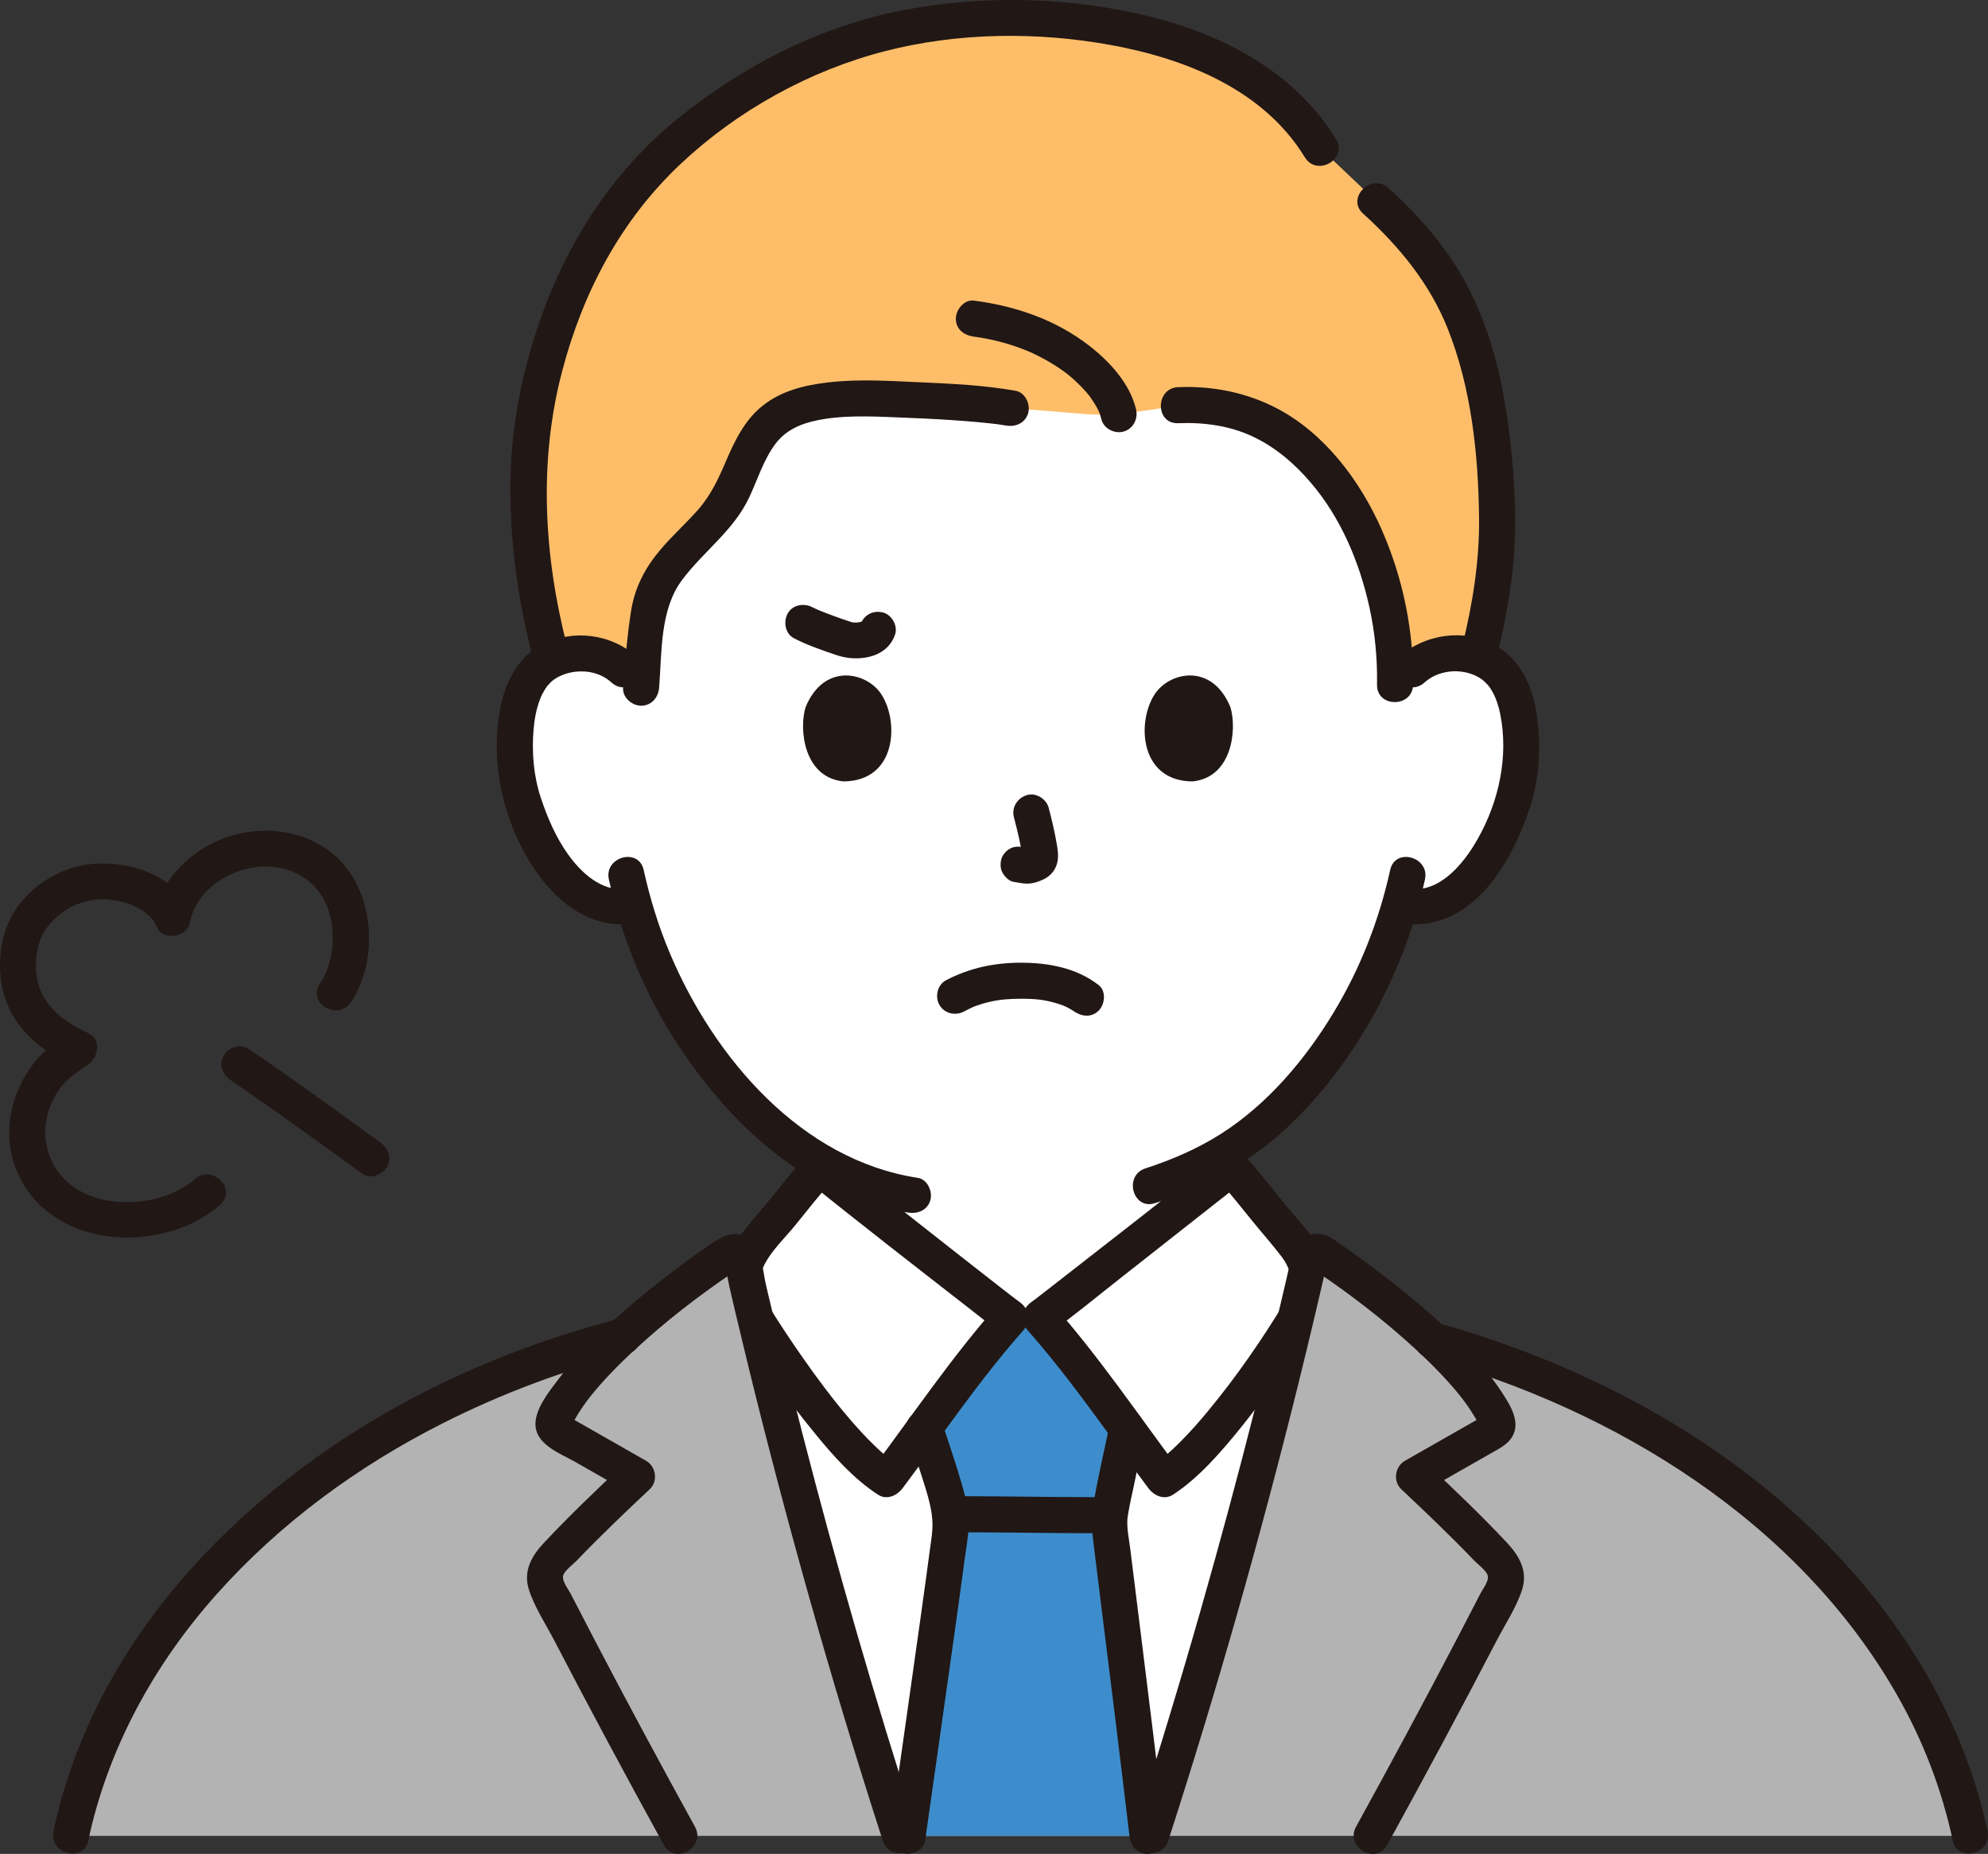
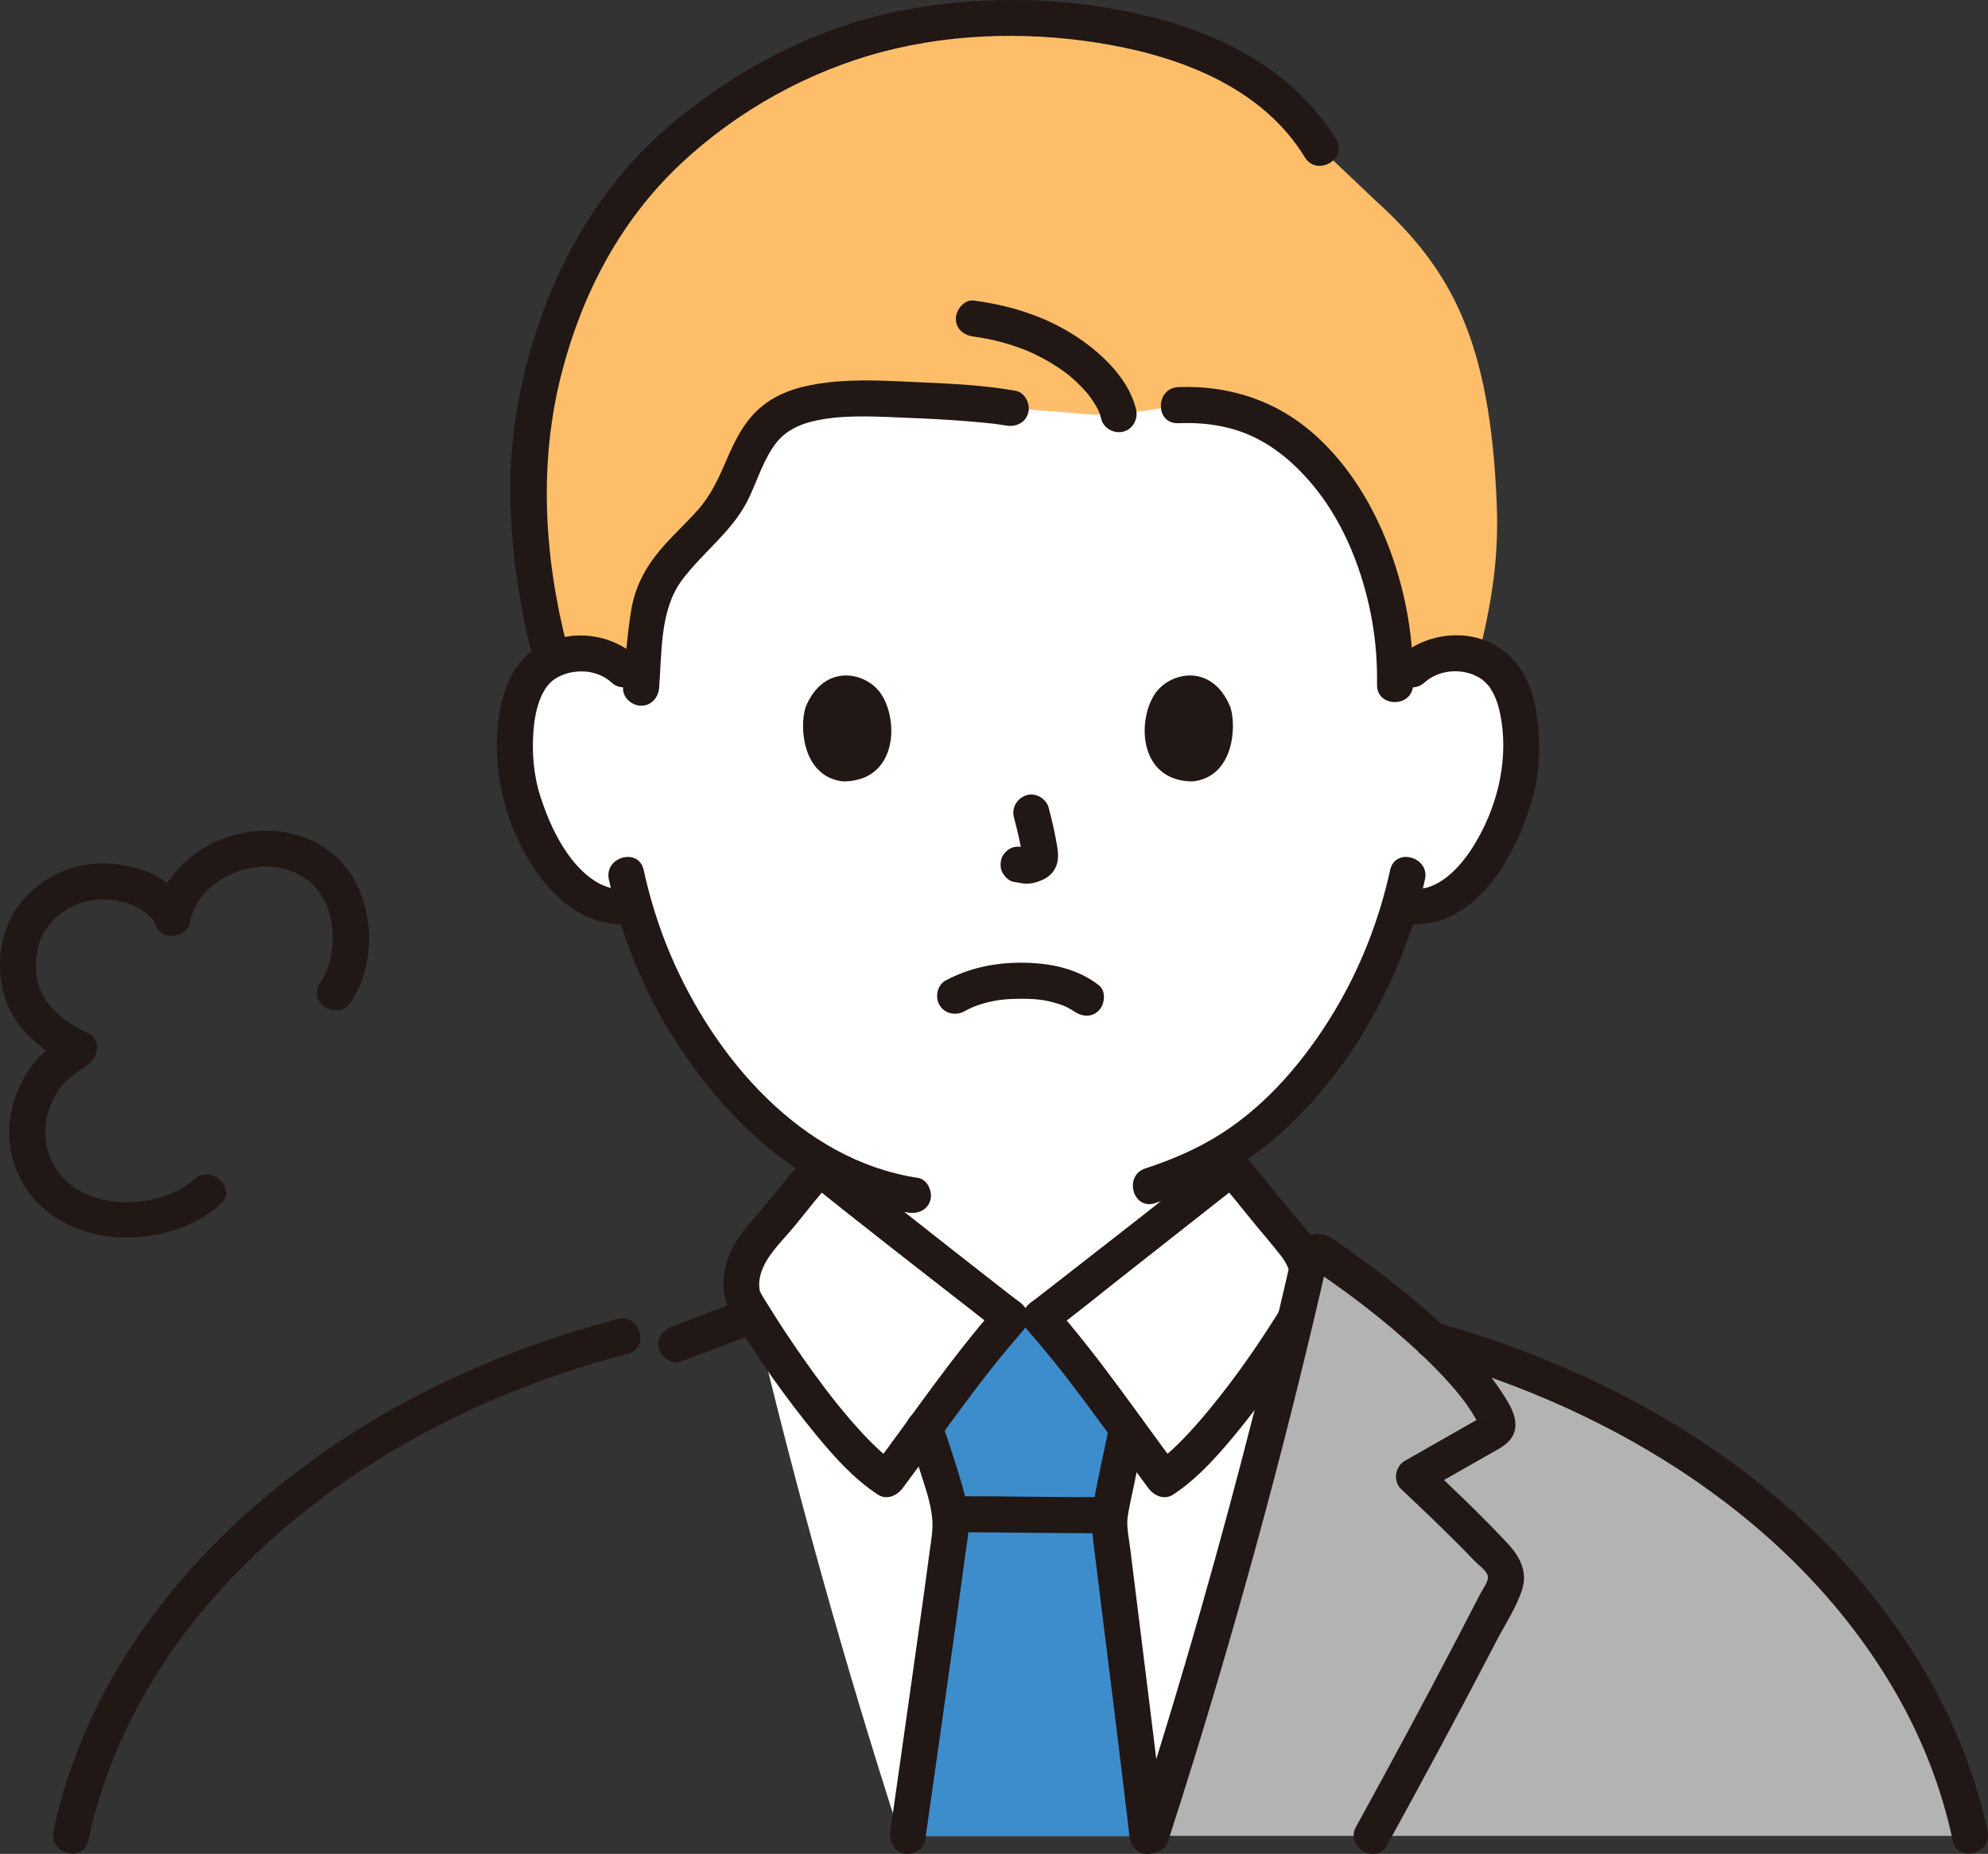
<svg xmlns="http://www.w3.org/2000/svg" id="b" width="264.679" height="246.773" viewBox="0 0 264.679 246.773">
  <rect x="0" y="0" width="264.679" height="246.773" fill="#333333" stroke="none" />
  <defs>
    <style>.e{fill:#b3b3b3;}.e,.f,.g,.h,.i{stroke-width:0px;}.f{fill:#fff;}.g{fill:#3d8dcc;}.h{fill:#febe69;}.i{fill:#211715;}</style>
  </defs>
  <g id="c">
    <g id="d">
      <path class="f" d="m187.963,89.148c1.693-1.627,3.974-2.238,5.925-2.169,4.247.15,6.054,2.447,6.832,3.796,2.321,4.026,2.223,11.445.665,16.035-1.104,3.251-2.911,8.224-7.27,11.79-1.976,1.617-4.979,2.627-7.722,1.832-1.944,6.785-5.49,14.989-11.757,22.616-4.135,5.032-8.106,8.458-12.627,11.005v2.944c-5.75,4.545-22.038,17.37-23.483,18.394h-3.984c-1.525-1.081-19.591-15.312-24.341-19.072,0-.248,0-.613,0-1.048-5.062-2.766-9.661-6.876-14.055-12.223-6.245-7.6-9.788-15.774-11.737-22.545-2.67.659-5.545-.338-7.458-1.903-4.358-3.566-6.166-8.539-7.27-11.79-1.558-4.59-1.656-12.009.665-16.035.778-1.349,2.585-3.646,6.832-3.796,1.952-.069,4.232.542,5.925,2.169,0,0-14.137-51.375,50.975-51.375s53.884,51.375,53.884,51.375Z" />
      <path class="i" d="m107.802,156.665v4.898c0,1.638.072,3.23-.605,4.758-1.299,2.932-4.048,4.565-6.836,5.909-3.517,1.694-7.308,2.947-10.943,4.377-1.205.474-2.046,1.607-1.676,2.952.316,1.148,1.739,2.154,2.952,1.676,4.339-1.708,8.91-3.169,13.037-5.337,3.418-1.796,6.336-4.168,7.884-7.782,1.513-3.534.987-7.688.987-11.451,0-3.089-4.8-3.094-4.8,0h0Z" />
      <path class="i" d="m159.609,155.448v5.414c0,2.117-.104,4.333.617,6.359,1.371,3.856,4.225,6.457,7.738,8.4,4.24,2.345,9.033,3.837,13.54,5.615,1.206.476,2.635-.522,2.952-1.676.374-1.363-.466-2.475-1.676-2.952-3.795-1.497-7.784-2.788-11.426-4.621-2.82-1.42-5.663-3.238-6.632-6.426-.53-1.742-.313-3.721-.313-5.517v-4.594c0-3.089-4.8-3.094-4.8,0h0Z" />
      <path class="f" d="m119.844,244.373c-7.23-22.32-14-46.54-19.48-69.73-.17-.69-.33-1.38-.49-2.07-.05-.22-.1-.43-.15-.64-.239-1.038-.478-2.066-.713-3.094.366-1.24.994-2.403,1.711-3.234,2.554-2.958,5.772-7.236,8.382-10.157,1.109.898,23.723,18.728,25.437,19.943h3.984c1.715-1.215,24.328-19.045,25.437-19.943,2.61,2.92,5.829,7.199,8.382,10.157.718.831,1.345,1.995,1.711,3.234-.235,1.028-.474,2.057-.713,3.094-.05.21-.1.42-.15.64-.17.73-.34,1.47-.52,2.21-5.48,23.15-12.24,47.32-19.45,69.59h-33.38Z" />
      <path class="g" d="m152.774,244.373c-2.35-19.86-5.1-41.05-5.1-41.72,0-1.34.9-5.15,1.02-5.75.571-2.714.843-4.117,1.355-6.692-3.78-5.111-8.642-11.579-11.523-14.82h-3.984c-2.833,3.187-7.581,9.493-11.332,14.562.01.027.014.041.014.041.716,2.197,1.29,4.21,1.87,6.07.71,2.28,1.43,4.63,1.47,7.03.02,1.12-2.81,20.85-5.71,41.28h31.92Z" />
      <path class="i" d="m145.807,199.289c-5.894-.002-11.787-.123-17.681-.126-3.089-.001-3.094,4.799,0,4.8,5.894.002,11.787.123,17.681.126,3.089.001,3.094-4.799,0-4.8h0Z" />
      <path class="i" d="m155.174,244.373c-1.13-9.538-2.31-19.07-3.499-28.601-.399-3.199-.802-6.397-1.194-9.597-.165-1.343-.494-2.772-.368-4.129-.028.299.083-.532.113-.708.087-.5.186-.999.287-1.496.143-.697.299-1.392.45-2.087.495-2.296.94-4.602,1.405-6.904.256-1.269-.365-2.592-1.676-2.952-1.184-.325-2.694.4-2.952,1.676-.715,3.539-1.563,7.073-2.167,10.633-.309,1.822-.229,3.194-.012,4.988.884,7.282,1.815,14.559,2.713,21.839.713,5.778,1.416,11.557,2.1,17.338.152,1.287.994,2.4,2.4,2.4,1.179,0,2.553-1.104,2.4-2.4h0Z" />
      <path class="i" d="m120.82,190.701c.611,1.843,1.227,3.685,1.814,5.536.612,1.931,1.309,3.929,1.485,5.959.127,1.468-.169,2.951-.359,4.402-.177,1.35-.263,1.982-.461,3.426-.225,1.64-.453,3.28-.682,4.92-.583,4.172-1.173,8.343-1.765,12.513-.77,5.426-1.542,10.852-2.312,16.278-.182,1.282.314,2.578,1.676,2.952,1.125.309,2.769-.385,2.952-1.676,1.319-9.293,2.649-18.585,3.95-27.881.455-3.252.907-6.504,1.34-9.759.186-1.398.467-2.834.506-4.247.067-2.446-.709-4.96-1.423-7.27-.665-2.153-1.384-4.29-2.093-6.428-.968-2.918-5.605-1.668-4.629,1.276h0Z" />
      <path class="h" d="m134.58,54.333c-4.886-.893-19.496-1.538-23.816-1.087-2.789.291-5.68.903-7.847,2.708-2.877,2.397-3.878,6.335-5.56,9.705-2.92,5.849-9.791,8.869-10.881,15.42-.8,4.808-.786,6.614-1.234,11.848-1.156-4.5-5.012-6.055-8.063-5.947-1.52.054-2.727.382-3.686.844-2.047-7.481-3.064-15.101-3.126-21.55-.442-15.704,6.389-32.611,13.444-40.611,3.956-4.924,7.659-7.881,10.361-9.898,12.086-9.021,24.878-13.323,40.027-13.323,14.441,0,33.334,3.582,41.599,17.292l7.375,6.999c10.235,9.246,15.193,18.84,16.091,40.105.301,7.117-.528,12.93-2.477,20.658-.811-.286-1.769-.478-2.899-.517-1.952-.069-4.232.542-5.925,2.169,0,0-1.116,1.072-2.232,2.146l.003-.158c.233-11.256-3.926-24.197-12.69-31.785-.562-.486-1.145-.948-1.75-1.382-4.215-3.023-9.274-4.289-14.426-4.038,0,0-7.833,1.566-12.083,1.204-4.25-.362-10.203-.802-10.203-.802Z" />
      <path class="i" d="m81.065,117.066c1.718,7.799,4.834,15.365,9.221,22.044,4.68,7.125,10.84,13.81,18.325,18.03,3.811,2.149,7.983,3.613,12.308,4.272,1.28.195,2.58-.323,2.952-1.676.312-1.135-.387-2.756-1.676-2.952-15.542-2.369-27.115-15.986-32.973-29.808-1.527-3.602-2.687-7.367-3.529-11.186-.664-3.015-5.293-1.739-4.629,1.276h0Z" />
      <path class="i" d="m185.089,115.79c-1.479,6.717-3.998,13.156-7.566,19.042-3.776,6.228-8.752,12.133-14.94,16.078-3.147,2.006-6.55,3.463-10.09,4.616-2.925.952-1.673,5.589,1.276,4.629,6.957-2.265,13.223-5.732,18.459-10.888,6.096-6.002,10.771-13.311,14.035-21.193,1.474-3.559,2.626-7.246,3.455-11.008.663-3.01-3.963-4.296-4.629-1.276h0Z" />
      <path class="i" d="m134.993,108.804c.449,1.711.879,3.448,1.136,5.199l-.086-.638c.03.24.044.476.019.718l.086-.638c-.017.112-.041.216-.079.323l.242-.573c-.033.075-.068.139-.114.208l.375-.486c-.053.065-.104.115-.17.167l.486-.375c-.131.084-.27.153-.412.218l.573-.242c-.227.095-.451.164-.694.202l.638-.086c-.219.026-.433.024-.651-.001l.638.086c-.246-.034-.487-.094-.732-.127-.67-.09-1.239-.115-1.849.242-.498.291-.973.862-1.103,1.434-.14.614-.11,1.304.242,1.849.312.484.835,1.022,1.434,1.103.535.072,1.055.209,1.6.233.823.036,1.591-.213,2.328-.549.903-.412,1.607-1.21,1.847-2.183.203-.823.114-1.558-.025-2.382-.283-1.675-.67-3.335-1.101-4.978-.318-1.214-1.729-2.072-2.952-1.676-1.25.404-2.018,1.651-1.676,2.952h0Z" />
      <path class="i" d="m107.248,94.152c-.868,2.821-.302,9.312,5.043,9.864,7.065-.042,7.44-7.889,5.062-11.578-1.947-3.021-7.672-4.277-10.105,1.715Z" />
      <path class="i" d="m163.82,94.152c.868,2.821.303,9.312-5.042,9.864-7.065-.043-7.441-7.889-5.063-11.579,1.947-3.021,7.672-4.277,10.105,1.715Z" />
      <path class="i" d="m84.802,87.451c-3.438-3.121-8.556-3.74-12.69-1.616-2.983,1.532-4.648,4.612-5.361,7.776-1.696,7.532.223,16.069,4.625,22.385,3.108,4.459,7.523,7.72,13.181,6.929,1.285-.18,1.988-1.819,1.676-2.952-.38-1.383-1.663-1.857-2.952-1.676-3.178.445-5.967-2.202-7.65-4.568-1.638-2.303-2.75-4.886-3.634-7.556-.964-2.914-1.211-6.028-.957-9.078.116-1.396.384-2.832.906-4.137.176-.44.397-.862.65-1.262.102-.162.209-.323.325-.475-.281.367.255-.255.353-.355.718-.73,1.997-1.291,3.268-1.444,1.754-.211,3.542.223,4.866,1.424,2.283,2.072,5.687-1.312,3.394-3.394h0Z" />
      <path class="i" d="m189.66,90.845c2.047-1.859,5.508-1.988,7.732-.345.123.091.597.551.868.873-.247-.293.031.04.112.168.12.19.239.379.348.576.671,1.209.999,2.628,1.2,3.985.842,5.691-.731,11.688-3.753,16.532-1.721,2.758-4.732,6.172-8.379,5.662-1.282-.179-2.578.312-2.952,1.676-.309,1.123.384,2.772,1.676,2.952,9.354,1.309,14.761-7.976,17.237-15.625,1.25-3.86,1.434-8.122.854-12.117-.494-3.406-1.813-6.686-4.675-8.748-4.077-2.937-10.037-2.274-13.661,1.017-2.292,2.081,1.11,5.467,3.394,3.394h0Z" />
-       <path class="i" d="m199.277,87.429c1.322-5.394,2.306-10.883,2.431-16.448.118-5.242-.343-10.538-1.091-15.723-1.092-7.568-3.369-15.055-7.797-21.368-2.29-3.264-5.001-6.179-7.95-8.854-2.284-2.071-5.688,1.313-3.394,3.394,4.831,4.382,8.873,9.314,11.257,15.282,3.151,7.888,4.081,16.687,4.186,25.118.074,5.891-.871,11.616-2.27,17.323-.735,3,3.892,4.28,4.629,1.276h0Z" />
      <path class="i" d="m177.871,18.522c-5.401-8.833-14.862-13.85-24.665-16.29-10.341-2.574-21.496-2.914-31.978-1.062-11.486,2.029-22.07,7.376-31.08,14.703-8.911,7.246-14.982,16.924-18.591,27.752-2.238,6.717-3.573,13.84-3.61,20.93-.04,7.682,1.029,15.375,2.939,22.808.768,2.99,5.399,1.722,4.629-1.276-3.096-12.049-3.848-24.61-.661-36.715,2.765-10.505,7.794-20.048,15.746-27.534,7.538-7.095,17.15-12.44,27.239-15.032,9.712-2.495,20.234-2.606,30.086-.807,9.949,1.817,20.304,5.951,25.803,14.944,1.609,2.631,5.762.222,4.145-2.423h0Z" />
      <path class="i" d="m135.218,52.018c-4.193-.747-8.512-.942-12.759-1.133-3.991-.18-8.112-.454-12.094.004-3.165.363-6.287,1.092-8.83,3.117-2.363,1.881-3.686,4.594-4.851,7.311-1.014,2.366-2.031,4.589-3.746,6.535-1.637,1.857-3.498,3.506-5.086,5.407-2.022,2.419-3.349,4.98-3.84,8.11-.529,3.377-.784,6.765-1.055,10.17-.103,1.294,1.177,2.4,2.4,2.4,1.384,0,2.297-1.103,2.4-2.4.375-4.723.087-10.377,3.052-14.338,2.872-3.838,6.865-6.561,8.949-11.013,1.109-2.369,1.906-5.006,3.492-7.121s4.034-2.912,6.553-3.301c3.655-.564,7.511-.282,11.188-.142,2.512.095,5.023.232,7.529.427,1.109.086,2.217.183,3.322.305.163.018.326.036.489.055.095.011,1.047.136.482.057.377.053.754.112,1.129.179,1.275.227,2.587-.345,2.952-1.676.319-1.161-.393-2.724-1.676-2.952h0Z" />
      <path class="i" d="m151.253,54.497c-.806-3.431-3.501-6.351-6.201-8.452-4.479-3.485-9.808-5.302-15.392-6.036-1.287-.169-2.4,1.224-2.4,2.4,0,1.437,1.109,2.23,2.4,2.4,2.464.324,4.936.99,7.231,1.942.64.265,1.875.883,2.702,1.362.453.263.898.54,1.334.831.226.151.449.306.67.464.073.053.597.444.238.167.722.556,1.405,1.169,2.043,1.819.27.275.532.559.784.851.14.162.275.329.411.495.11.138.076.093-.102-.134.07.092.138.185.206.279.39.567.762,1.138,1.066,1.757.062.126.112.262.179.385-.318-.582-.098-.26-.041-.075.084.275.178.541.244.821.296,1.262,1.737,2.01,2.952,1.676,1.292-.355,1.974-1.686,1.676-2.952h0Z" />
      <path class="i" d="m188.134,91.136c.117-7.073-1.319-14.124-4.16-20.596-2.858-6.512-7.598-12.869-14.017-16.208-4.032-2.098-8.562-2.983-13.089-2.8-3.078.125-3.094,4.925,0,4.8,3.379-.137,6.82.319,9.908,1.769,3.021,1.419,5.541,3.583,7.704,6.101,4.047,4.712,6.538,10.673,7.856,16.695.738,3.368,1.056,6.793.999,10.24-.051,3.09,4.749,3.091,4.8,0h0Z" />
      <path class="i" d="m162.266,157.145c1.505,1.695,2.925,3.462,4.344,5.228,1.33,1.655,2.768,3.251,4.05,4.94.956,1.26,1.583,3.002,1.23,4.578.098-.438-.062.118-.176.317-.202.354-.412.704-.624,1.052-3.066,5.055-6.461,9.98-10.231,14.535-1.207,1.458-2.461,2.882-3.803,4.218-.565.563-1.146,1.11-1.751,1.63-.702.602-.737.635-1.549,1.165l3.284.861c-5.519-7.366-10.711-15.073-16.816-21.975l-.486,3.769c3.228-2.306,6.298-4.867,9.418-7.315,4.351-3.412,8.696-6.832,13.036-10.258,1.157-.913,2.321-1.82,3.469-2.746,1.009-.815.848-2.546,0-3.394-.998-.998-2.382-.817-3.394,0-7.119,5.746-14.362,11.348-21.577,16.973-.456.356-.913.711-1.37,1.066-.188.146-.377.292-.566.438-.323.251.107-.082.142-.109-.105.081-.21.163-.316.244-.419.322-.835.65-1.265.957-1.304.932-1.578,2.534-.486,3.769,5.836,6.597,10.791,13.964,16.066,21.003.747.997,2.098,1.634,3.284.861,2.791-1.82,5.121-4.292,7.273-6.81,2.508-2.934,4.823-6.04,7.03-9.205,1.653-2.371,3.255-4.783,4.754-7.255.426-.702.902-1.417,1.179-2.196.816-2.3.259-4.917-.732-7.065-1.059-2.294-3.055-4.183-4.628-6.136-1.771-2.2-3.518-4.422-5.394-6.535-2.055-2.315-5.44,1.09-3.394,3.394Z" />
      <path class="i" d="m107.408,153.751c-1.598,1.8-3.101,3.68-4.607,5.556-1.494,1.86-3.183,3.641-4.549,5.595-2.089,2.989-2.678,6.957-.799,10.146,3.278,5.563,7.066,10.912,11.162,15.898,2.424,2.951,5.052,5.905,8.275,8.006,1.174.766,2.538.135,3.284-.861,5.275-7.04,10.23-14.407,16.066-21.003,1.093-1.235.819-2.837-.486-3.769-.364-.26-.716-.536-1.071-.808-.134-.103-.268-.206-.402-.309-.299-.23.428.333-.087-.068-.379-.295-.759-.589-1.138-.884-1.987-1.546-3.969-3.099-5.95-4.653-4.309-3.38-8.612-6.767-12.91-10.16-1.132-.894-2.271-1.781-3.394-2.687-1.008-.813-2.409-.985-3.394,0-.842.842-1.014,2.576,0,3.394,7.195,5.807,14.514,11.47,21.808,17.152,1.363,1.062,2.708,2.161,4.115,3.166l-.486-3.769c-6.106,6.902-11.298,14.609-16.816,21.975l3.284-.861c-1.024-.668-1.824-1.36-2.907-2.408-1.158-1.12-2.245-2.312-3.294-3.534-2.218-2.584-4.256-5.316-6.208-8.106-1.583-2.261-3.113-4.561-4.564-6.91-.391-.634-.82-1.269-1.151-1.937-.033-.066-.144-.37-.066-.124.046.145-.051-.613-.05-.801.008-.848.248-1.708.613-2.471.967-2.025,2.849-3.751,4.246-5.489,1.595-1.985,3.18-3.979,4.87-5.884,2.045-2.303-1.338-5.71-3.394-3.394Z" />
-       <path class="e" d="m105.262,244.373h14.582c-7.23-22.32-14-46.54-19.48-69.73-.17-.69-.33-1.38-.49-2.07-.05-.22-.1-.43-.15-.64-.35-1.52-.7-3.02-1.04-4.53-.16-.68-.94-1-1.53-.61-4.16,2.75-9.59,6.79-14.25,11.1-8.97,2.31-17.7,5.64-25.98,9.9-22.37,11.5-42.19,31.33-47.49,56.58h95.828Z" />
      <path class="e" d="m166.171,244.373h-12.947c7.21-22.27,13.97-46.44,19.45-69.59.18-.74.35-1.48.52-2.21.05-.22.1-.43.15-.64.35-1.52.7-3.02,1.04-4.53.16-.68.94-1,1.53-.61,4.32,2.86,10.01,7.11,14.79,11.6,8.31,2.28,16.4,5.44,24.1,9.4,22.37,11.5,42.19,31.33,47.5,56.58h-96.133Z" />
      <path class="i" d="m155.538,245.011c6.469-19.999,12.219-40.235,17.279-60.636.702-2.829,1.387-5.662,2.062-8.497.298-1.253.592-2.508.883-3.762.175-.755.349-1.51.523-2.265.117-.509.279-1.51.44-1.722l-.861.861c-.314.238-1.778-.537-.716.174.255.171.51.343.763.516.479.327.956.658,1.431.992,1.018.716,2.024,1.448,3.02,2.195,2.224,1.667,4.385,3.419,6.472,5.254,2.156,1.895,4.247,3.878,6.157,6.022.815.915,1.603,1.856,2.309,2.859.372.529.727,1.07,1.056,1.627.124.21.245.423.361.638.085.156.167.313.245.473.107.189.107.208,0,.056l.328-1.211c.342-.182.329-.166-.039.049-.213.121-.425.243-.638.364-.425.243-.851.485-1.276.727-.922.526-1.844,1.051-2.766,1.576-1.844,1.05-3.687,2.101-5.531,3.152-1.312.749-1.608,2.713-.486,3.769,3.31,3.114,6.605,6.248,9.746,9.533.475.497,1.597,1.295,1.776,1.976.19.726-.68,1.812-1.001,2.437-1.019,1.982-2.045,3.961-3.077,5.937-4.39,8.404-8.888,16.751-13.458,25.058-1.49,2.708,2.654,5.133,4.145,2.423,4.955-9.008,9.827-18.062,14.567-27.186,1.131-2.178,2.635-4.433,3.389-6.774.792-2.459-.32-4.473-1.978-6.243-3.428-3.66-7.061-7.12-10.713-10.555l-.486,3.769c2.056-1.173,4.113-2.344,6.169-3.516.993-.566,1.986-1.131,2.978-1.697.979-.559,2.077-1.088,2.69-2.085,1.216-1.978-.212-4.221-1.303-5.901-1.149-1.77-2.499-3.425-3.917-4.986-2.993-3.297-6.371-6.252-9.849-9.025-1.686-1.344-3.401-2.652-5.147-3.916-.754-.546-1.515-1.084-2.281-1.612-.773-.533-1.596-1.247-2.516-1.503-.984-.273-2.012-.062-2.847.49-1.088.719-1.358,1.864-1.63,3.052-.476,2.085-.957,4.169-1.453,6.249-1.061,4.454-2.146,8.903-3.271,13.341-2.259,8.913-4.652,17.792-7.176,26.634-2.832,9.922-5.828,19.797-9.004,29.615-.953,2.946,3.68,4.208,4.629,1.276h0Z" />
      <path class="i" d="m11.748,245.011c2.616-12.283,8.769-23.471,17.101-32.81,8.445-9.466,18.815-17.05,30.116-22.759,7.836-3.958,16.081-7.03,24.577-9.235,2.988-.775,1.721-5.406-1.276-4.629-14.347,3.724-28.249,9.884-40.312,18.543-10.712,7.69-20.165,17.321-26.773,28.792-3.728,6.472-6.505,13.513-8.062,20.821-.642,3.013,3.984,4.3,4.629,1.276h0Z" />
      <path class="i" d="m190.066,180.707c25.046,6.923,49.407,21.917,62.526,44.954,3.444,6.047,5.946,12.542,7.398,19.35.644,3.019,5.272,1.742,4.629-1.276-2.726-12.777-9.166-24.428-17.722-34.222-8.502-9.733-19.098-17.684-30.551-23.621-7.962-4.127-16.361-7.424-25.004-9.812-2.982-.824-4.254,3.805-1.276,4.629h0Z" />
-       <path class="i" d="m50.644,152.077c-5.812-4.212-11.625-8.434-17.559-12.471-1.072-.729-2.661-.203-3.284.861-.693,1.185-.214,2.553.861,3.284,5.935,4.037,11.748,8.26,17.559,12.471,1.05.761,2.675.18,3.284-.861.709-1.212.192-2.521-.861-3.284h0Z" />
      <path class="i" d="m46.728,133.391c3.534-5.31,3.165-13.613-1.059-18.418-4.737-5.388-13.244-5.605-18.987-1.808-2.929,1.937-5.383,4.869-6.037,8.395l4.387-.573c-2.297-5.315-9.901-6.953-14.966-5.593-3.423.919-6.717,3.336-8.453,6.454-1.798,3.23-2.077,7.58-.914,11.071,1.372,4.119,4.843,6.956,8.644,8.757v-4.145c-1.41,1.019-2.937,1.903-4.141,3.179-1.345,1.425-2.321,3.128-3.025,4.946-1.208,3.121-1.273,6.782-.064,9.912,2.602,6.735,9.771,9.74,16.647,9.071,3.892-.379,7.598-1.683,10.561-4.292,2.323-2.045-1.083-5.429-3.394-3.394-4.249,3.741-12.608,4.3-16.938.393-2.188-1.974-3.26-4.852-2.895-7.785.203-1.626.854-3.215,1.779-4.559,1.009-1.465,2.48-2.306,3.892-3.326,1.318-.953,1.783-3.3,0-4.145-2.477-1.174-4.84-2.662-6.137-5.18-1.116-2.166-1.09-5.248-.163-7.486.883-2.13,3.091-3.921,5.174-4.63,2.127-.725,4.137-.688,6.222-.023.673.215.669.207,1.287.529.486.253.967.539,1.4.875-.322-.249.267.255.355.341.175.171.34.351.498.538.178.212-.049-.059-.068-.086.072.106.154.213.214.327.117.224.238.438.339.671.805,1.863,4.027,1.366,4.387-.573,1.034-5.576,8.195-8.976,13.593-6.847,2.962,1.168,4.713,3.614,5.251,6.69.498,2.849-.006,5.993-1.535,8.29-1.716,2.579,2.439,4.985,4.145,2.423h0Z" />
      <path class="i" d="m128.36,134.635c.385-.203.772-.398,1.166-.582.078-.036.483-.198.125-.057-.383.151.13-.046.164-.058.285-.102.569-.203.858-.292.781-.239,1.581-.413,2.388-.537-.324.05.178-.022.281-.033.235-.025.47-.047.706-.064.569-.042,1.14-.063,1.71-.066,1.963-.012,3.299.094,5.135.669.33.103.651.226.974.349-.553-.21.106.061.299.162.199.105.395.216.585.336.193.122.844.614.134.061,1.021.796,2.398.996,3.394,0,.829-.829,1.028-2.593,0-3.394-2.898-2.258-6.575-2.959-10.19-2.982-3.578-.023-6.987.674-10.151,2.344-1.146.605-1.495,2.199-.861,3.284.679,1.16,2.133,1.468,3.284.861h0Z" />
-       <path class="i" d="m114.541,83.185c.166-.342.203-.432.113-.27-.064.106-.04.079.073-.08.139-.168.142-.182.01-.041l.269-.2c-.058.017-.331.175-.375.215.083-.077.473-.162.157-.085-.146.035-.287.078-.434.109-.085.018-.547.105-.152.033.398-.073-.112-.003-.169-.001-.137.005-.274.004-.412-.002-.549-.026.076.002.073.022,0,.003-.345-.085-.335-.082-.109-.031-.216-.066-.323-.101-.322-.104-.643-.215-.963-.327-.789-.277-1.574-.566-2.353-.87-.195-.076-.389-.153-.583-.231-.111-.045-.221-.09-.331-.136-.363-.149.467.205.211.089-.293-.132-.587-.258-.872-.406-1.114-.577-2.657-.324-3.284.861-.582,1.102-.329,2.667.861,3.284,1.761.912,3.699,1.574,5.575,2.211,1.282.435,2.517.562,3.863.364,1.824-.27,3.406-1.271,4.01-3.078.398-1.192-.459-2.675-1.676-2.952-1.326-.302-2.526.4-2.952,1.676h0Z" />
-       <path class="i" d="m92.526,243.162c-4.57-8.307-9.069-16.654-13.458-25.058-1.032-1.976-2.058-3.955-3.077-5.937-.311-.604-1.156-1.666-1.029-2.375.123-.686,1.34-1.553,1.803-2.038,3.142-3.285,6.436-6.42,9.746-9.533,1.123-1.056.826-3.021-.486-3.769-1.843-1.052-3.687-2.102-5.531-3.153-.851-.485-1.702-.97-2.553-1.455-.425-.242-.851-.485-1.276-.728-.283-.162-.567-.323-.85-.485-.368-.215-.381-.231-.039-.049l.328,1.211c.009.27.072-.199.158-.364.139-.265.284-.527.435-.785.289-.492.599-.972.923-1.441.679-.984,1.431-1.906,2.22-2.804,1.941-2.208,4.08-4.239,6.282-6.184,2.049-1.81,4.17-3.54,6.354-5.184,1.008-.759,2.028-1.503,3.059-2.231.533-.376,1.069-.748,1.608-1.116.206-.14.412-.28.619-.418.151-.101.302-.202.453-.302.484-.288.146-.28-1.013.024l-.861-.861c.354.465.56,2.243.753,3.08.282,1.22.563,2.441.854,3.659.583,2.437,1.164,4.873,1.76,7.307,1.252,5.109,2.55,10.207,3.892,15.293,2.715,10.289,5.605,20.533,8.674,30.722,1.695,5.625,3.446,11.233,5.255,16.823.947,2.927,5.583,1.675,4.629-1.276-5.676-17.54-10.791-35.263-15.38-53.118-1.146-4.458-2.258-8.926-3.335-13.401-.492-2.048-.98-4.097-1.458-6.148-.452-1.944-.542-5.023-2.361-6.223-1.912-1.262-3.585-.209-5.219.912-1.714,1.177-3.398,2.399-5.05,3.661-3.507,2.678-6.914,5.498-10.062,8.593-1.792,1.762-3.473,3.625-4.99,5.63-1.179,1.56-2.931,3.736-3.013,5.772-.114,2.848,3.253,4.02,5.291,5.182,2.34,1.334,4.681,2.667,7.02,4.001l-.486-3.769c-3.652,3.435-7.285,6.895-10.713,10.555-1.66,1.772-2.773,3.777-1.978,6.243.754,2.341,2.258,4.597,3.389,6.774,4.74,9.123,9.611,18.178,14.567,27.186,1.489,2.707,5.636.288,4.145-2.423h0Z" />
    </g>
  </g>
</svg>